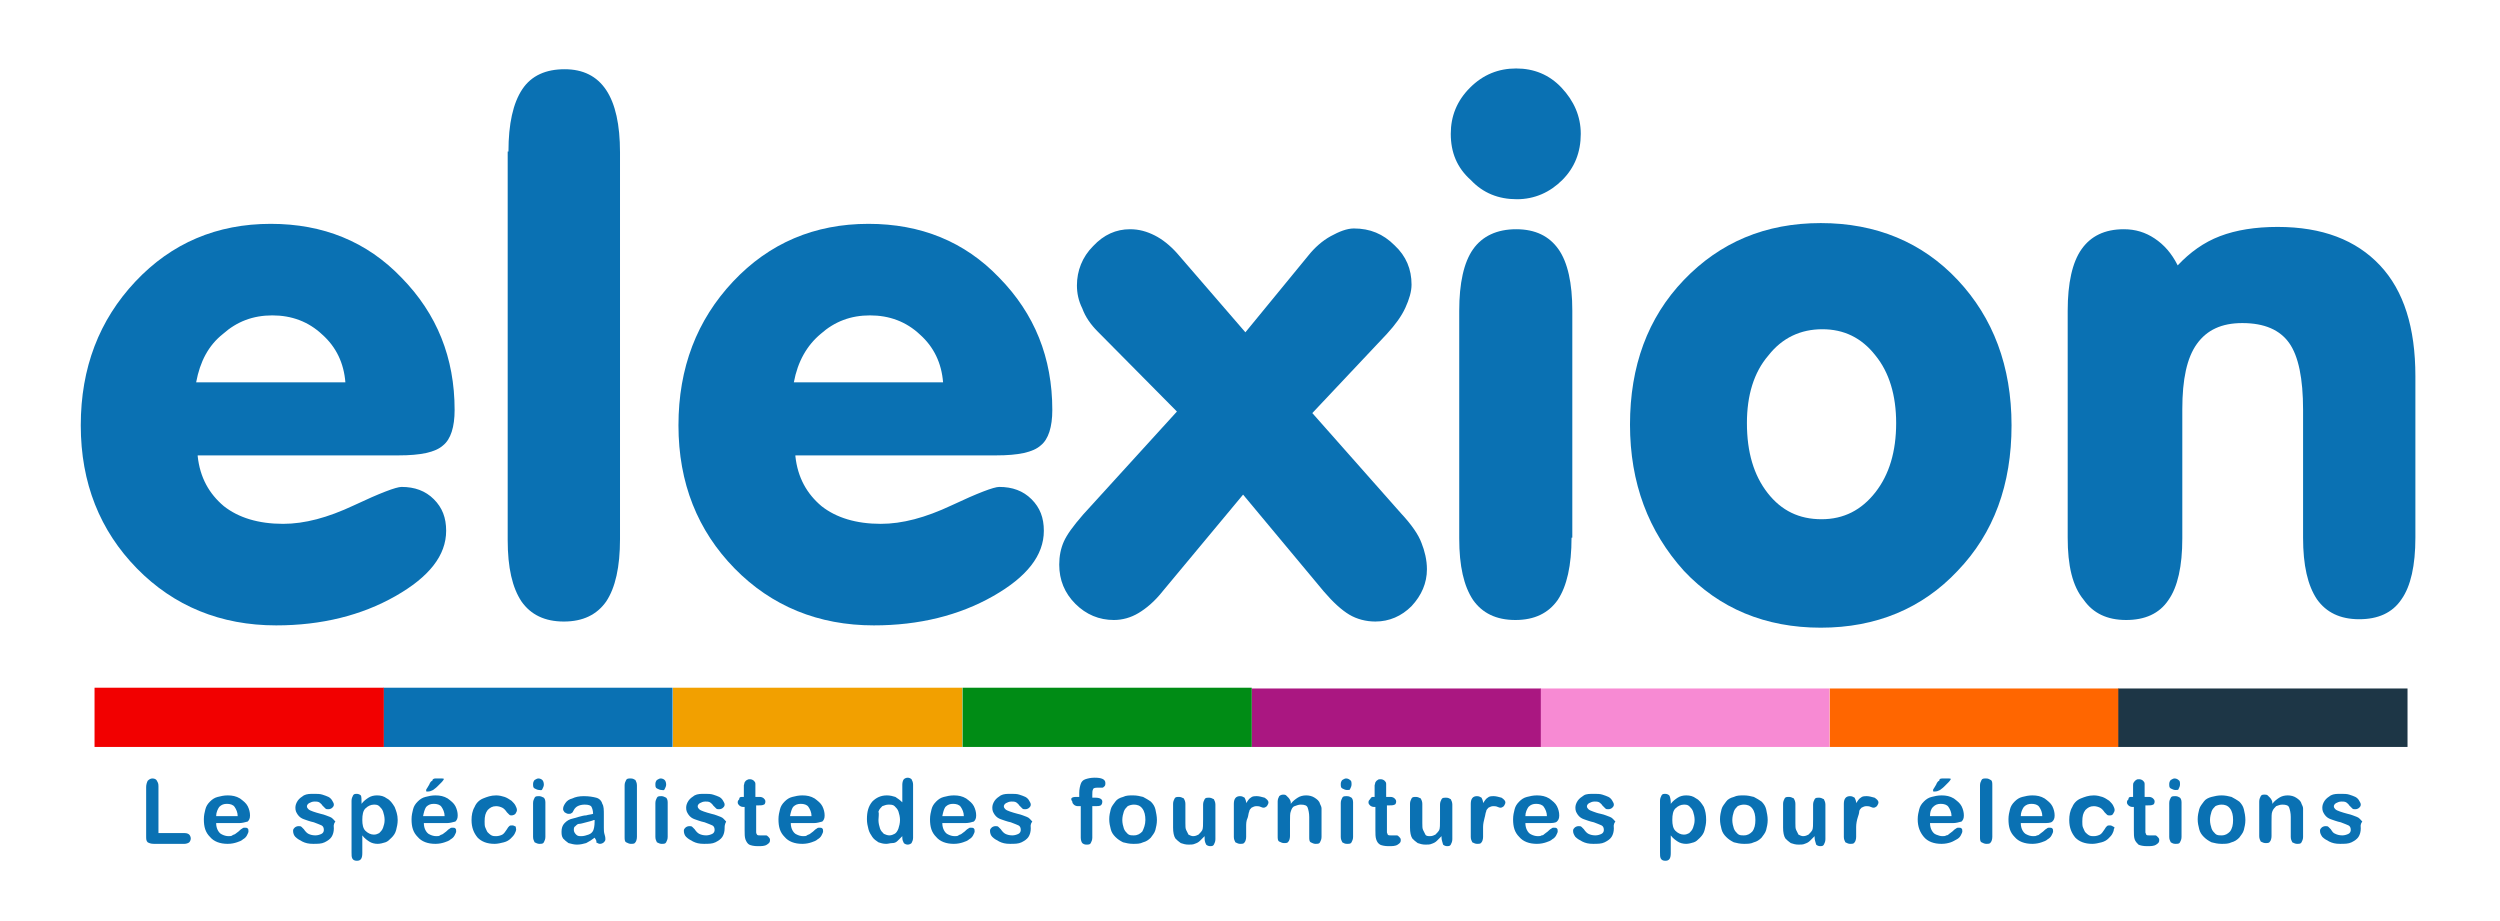
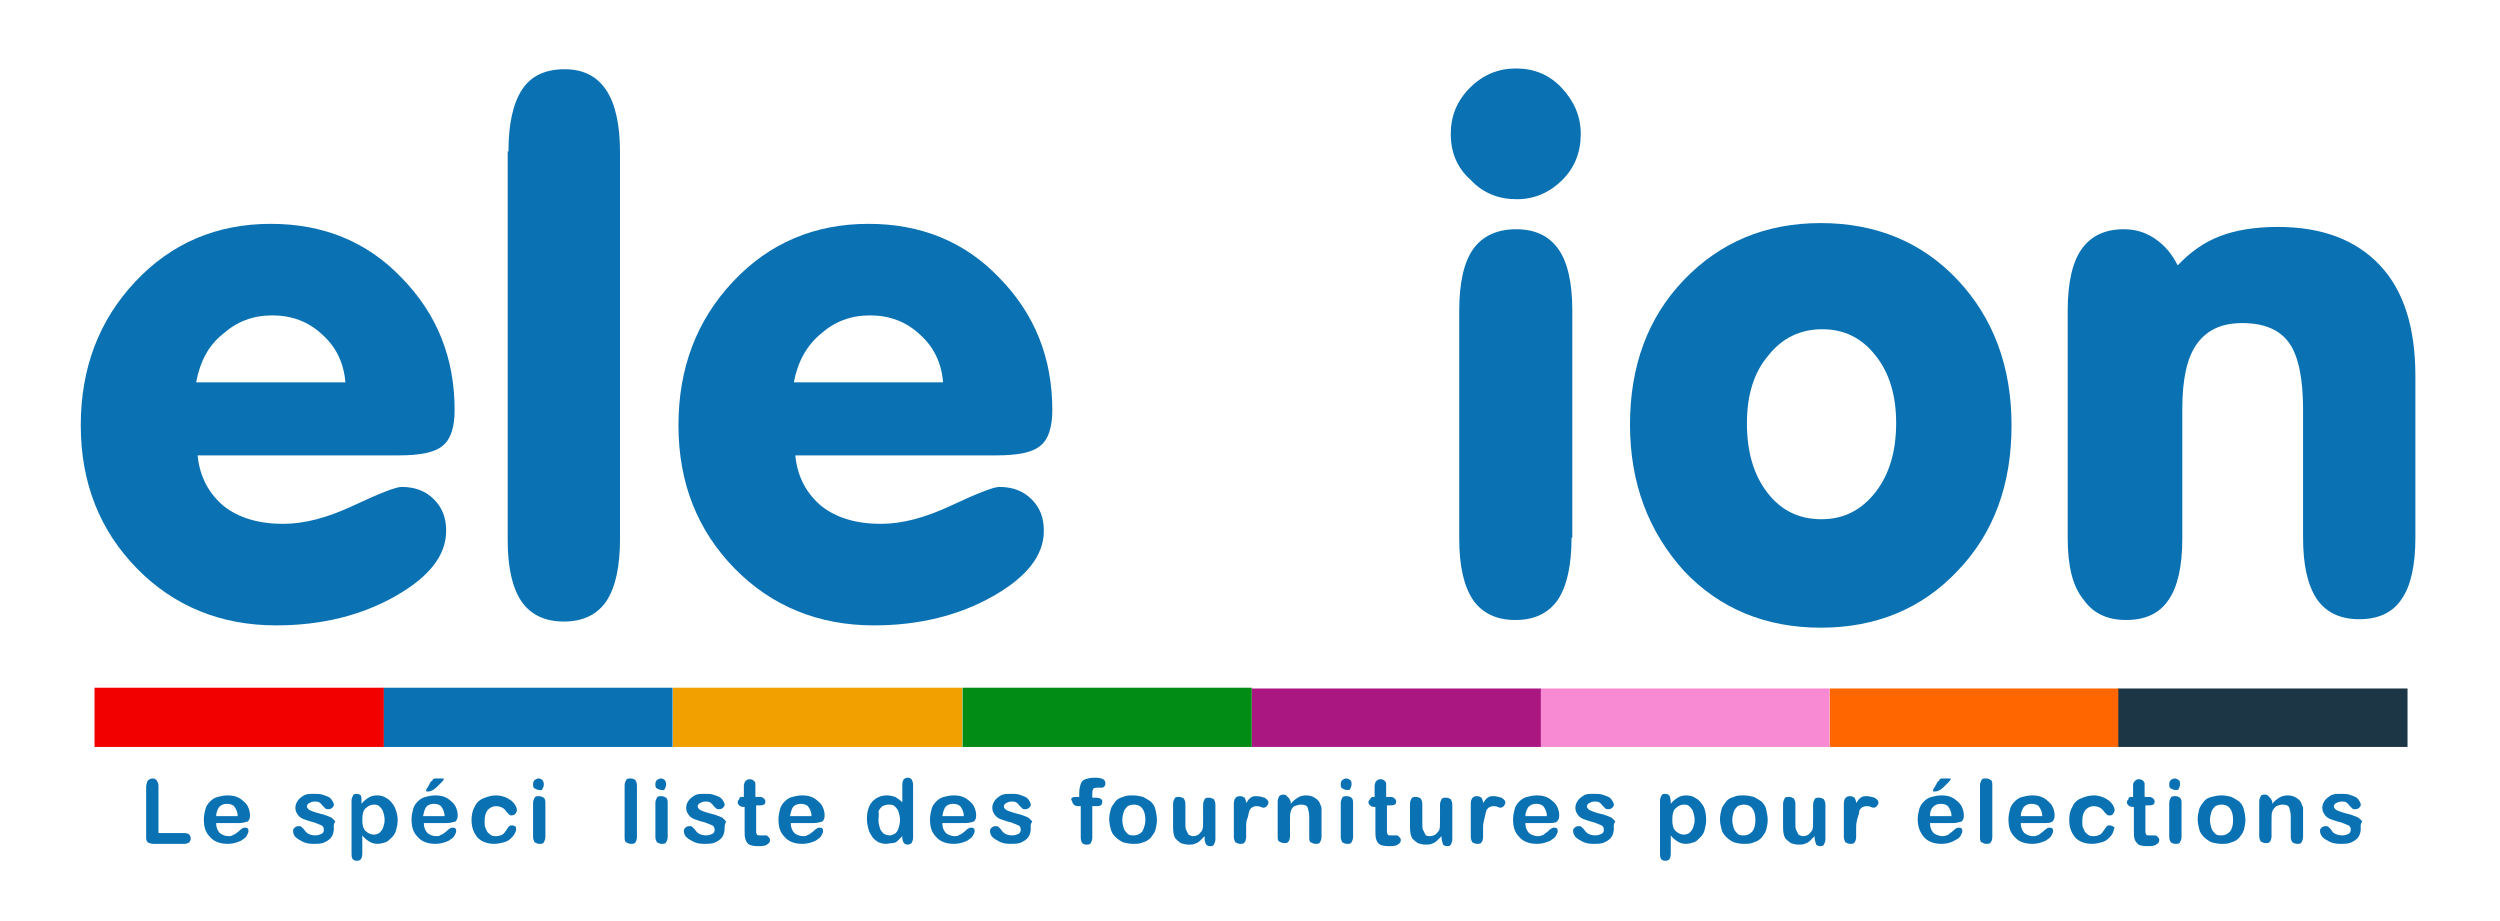
<svg xmlns="http://www.w3.org/2000/svg" version="1.1" id="Calque_1" x="0px" y="0px" viewBox="0 0 325 119.7" style="enable-background:new 0 0 325 119.7;" xml:space="preserve">
  <style type="text/css">
	.st0{fill:#0A71B3;}
	.st1{fill:#FF6600;}
	.st2{fill:#1D3646;}
	.st3{fill:#F78AD3;}
	.st4{fill:#AA1781;}
	.st5{fill:#008C15;}
	.st6{fill:#F2A000;}
	.st7{fill:#F20000;}
</style>
  <g>
    <g>
      <path class="st0" d="M25.7,59.3c0.3,2.8,1.5,4.9,3.4,6.5c1.9,1.5,4.5,2.3,7.7,2.3c2.8,0,5.8-0.8,9.2-2.4c3.4-1.6,5.5-2.4,6.2-2.4    c1.7,0,3.1,0.5,4.2,1.6c1.1,1.1,1.6,2.4,1.6,4.1c0,3.2-2.2,6-6.6,8.5c-4.4,2.5-9.6,3.8-15.5,3.8c-7.2,0-13.3-2.5-18.1-7.4    c-4.8-4.9-7.3-11.1-7.3-18.6c0-7.5,2.4-13.7,7.1-18.7c4.7-5,10.6-7.5,17.6-7.5c6.8,0,12.5,2.3,17,7c4.6,4.7,6.9,10.4,6.9,17.2    c0,2.2-0.5,3.8-1.5,4.6c-1,0.9-2.9,1.3-5.8,1.3H25.7z M25.5,49.7h19.4c-0.2-2.5-1.2-4.6-3-6.2c-1.8-1.7-4-2.5-6.5-2.5    c-2.5,0-4.6,0.8-6.4,2.4C27.1,44.9,26,47,25.5,49.7z" />
      <path class="st0" d="M66.1,19.7c0-3.6,0.6-6.3,1.8-8.1c1.2-1.8,3.1-2.6,5.5-2.6c2.4,0,4.2,0.9,5.4,2.7c1.2,1.8,1.8,4.5,1.8,8.1    v50.3c0,3.6-0.6,6.3-1.8,8.1c-1.2,1.7-3,2.6-5.5,2.6c-2.5,0-4.3-0.9-5.5-2.6c-1.2-1.8-1.8-4.4-1.8-8V19.7z" />
      <path class="st0" d="M103.4,59.3c0.3,2.8,1.5,4.9,3.4,6.5c1.9,1.5,4.5,2.3,7.7,2.3c2.8,0,5.8-0.8,9.2-2.4c3.4-1.6,5.5-2.4,6.2-2.4    c1.7,0,3.1,0.5,4.2,1.6c1.1,1.1,1.6,2.4,1.6,4.1c0,3.2-2.2,6-6.6,8.5c-4.4,2.5-9.6,3.8-15.5,3.8c-7.2,0-13.3-2.5-18.1-7.4    c-4.8-4.9-7.3-11.1-7.3-18.6c0-7.5,2.4-13.7,7.1-18.7c4.7-5,10.6-7.5,17.6-7.5c6.8,0,12.5,2.3,17,7c4.6,4.7,6.9,10.4,6.9,17.2    c0,2.2-0.5,3.8-1.5,4.6c-1,0.9-2.9,1.3-5.8,1.3H103.4z M103.2,49.7h19.4c-0.2-2.5-1.2-4.6-3-6.2c-1.8-1.7-4-2.5-6.5-2.5    c-2.5,0-4.6,0.8-6.4,2.4C104.9,44.9,103.7,47,103.2,49.7z" />
-       <path class="st0" d="M161.6,64.3l-10.4,12.5c-1.1,1.4-2.2,2.3-3.2,2.9c-1,0.6-2.1,0.9-3.2,0.9c-1.9,0-3.6-0.7-5-2.1    c-1.4-1.4-2.1-3.1-2.1-5.1c0-1.1,0.2-2.1,0.6-3c0.4-0.9,1.2-2,2.5-3.5l12.2-13.4l-10.3-10.4c-0.9-0.9-1.6-1.9-2-3    c-0.5-1-0.7-2-0.7-3c0-1.9,0.7-3.7,2.1-5.1c1.4-1.5,3-2.2,4.8-2.2c1.2,0,2.2,0.3,3.2,0.8s2,1.3,2.9,2.3l8.9,10.3l8.2-10    c0.8-1,1.8-1.9,2.9-2.5c1.1-0.6,2.1-1,3-1c2.1,0,3.8,0.7,5.3,2.2c1.5,1.4,2.2,3.1,2.2,5.1c0,0.9-0.3,1.9-0.8,3    c-0.5,1.1-1.3,2.2-2.4,3.4l-9.7,10.3l11.5,13c1.4,1.5,2.3,2.8,2.7,3.9c0.4,1,0.7,2.2,0.7,3.4c0,1.8-0.7,3.4-2,4.8    c-1.3,1.3-2.9,2-4.7,2c-1.2,0-2.4-0.3-3.4-0.9c-1-0.6-2.1-1.6-3.3-3L161.6,64.3z" />
      <path class="st0" d="M188.6,17.4c0-2.3,0.8-4.3,2.5-6c1.7-1.7,3.7-2.5,6-2.5c2.3,0,4.3,0.8,5.9,2.5c1.6,1.7,2.5,3.7,2.5,6    c0,2.4-0.8,4.4-2.4,6c-1.6,1.6-3.6,2.5-5.9,2.5c-2.4,0-4.4-0.8-6-2.5C189.4,21.8,188.6,19.8,188.6,17.4z M204.3,69.9    c0,3.6-0.6,6.3-1.8,8.1c-1.2,1.7-3,2.6-5.5,2.6c-2.5,0-4.3-0.9-5.5-2.6c-1.2-1.8-1.8-4.4-1.8-8V40.4c0-3.6,0.6-6.3,1.8-8    c1.2-1.7,3.1-2.6,5.6-2.6c2.5,0,4.3,0.9,5.5,2.6c1.2,1.7,1.8,4.4,1.8,8V69.9z" />
      <path class="st0" d="M211.9,55.2c0-7.6,2.3-13.9,7-18.8c4.7-4.9,10.6-7.4,17.8-7.4c7.2,0,13.2,2.5,17.8,7.4c4.6,4.9,7,11.2,7,18.9    c0,7.7-2.3,14-7,18.9c-4.6,4.9-10.6,7.4-17.8,7.4c-7.2,0-13.2-2.5-17.8-7.4C214.3,69.1,211.9,62.8,211.9,55.2z M227.1,55    c0,3.8,0.9,6.8,2.7,9.1c1.8,2.3,4.1,3.4,7,3.4c2.9,0,5.2-1.2,7-3.5c1.8-2.3,2.7-5.3,2.7-9c0-3.6-0.9-6.6-2.7-8.8    c-1.8-2.3-4.1-3.4-6.9-3.4c-2.8,0-5.2,1.1-7,3.4C228,48.4,227.1,51.4,227.1,55z" />
      <path class="st0" d="M268.8,69.9V40.4c0-3.6,0.6-6.3,1.8-8c1.2-1.7,3-2.6,5.5-2.6c1.5,0,2.8,0.4,4,1.2c1.2,0.8,2.2,1.9,3,3.5    c1.6-1.7,3.4-3,5.5-3.8c2.1-0.8,4.6-1.2,7.5-1.2c5.8,0,10.2,1.7,13.3,5c3.1,3.3,4.6,8.1,4.6,14.4v21c0,3.6-0.6,6.3-1.8,8    c-1.2,1.8-3.1,2.6-5.5,2.6c-2.5,0-4.3-0.9-5.5-2.6c-1.2-1.8-1.8-4.4-1.8-8V53.3c0-4.1-0.6-7-1.8-8.7c-1.2-1.7-3.2-2.6-6.1-2.6    c-2.7,0-4.6,0.9-5.9,2.7c-1.3,1.8-1.9,4.6-1.9,8.5v16.8c0,3.6-0.6,6.3-1.8,8c-1.2,1.8-3.1,2.6-5.5,2.6c-2.5,0-4.3-0.9-5.5-2.6    C269.4,76.2,268.8,73.5,268.8,69.9z" />
    </g>
    <g>
      <path class="st0" d="M20.6,102.2v6.1H24c0.3,0,0.5,0.1,0.6,0.2c0.1,0.1,0.2,0.3,0.2,0.5c0,0.2-0.1,0.4-0.2,0.5    c-0.1,0.1-0.4,0.2-0.6,0.2H20c-0.4,0-0.6-0.1-0.8-0.2c-0.2-0.2-0.2-0.4-0.2-0.8v-6.4c0-0.3,0.1-0.6,0.2-0.8    c0.2-0.2,0.4-0.3,0.6-0.3c0.3,0,0.5,0.1,0.6,0.3S20.6,101.8,20.6,102.2z" />
      <path class="st0" d="M31.1,107h-3c0,0.4,0.1,0.7,0.2,0.9s0.3,0.5,0.6,0.6c0.2,0.1,0.5,0.2,0.8,0.2c0.2,0,0.4,0,0.5-0.1    s0.3-0.1,0.4-0.2c0.1-0.1,0.3-0.2,0.4-0.3s0.3-0.3,0.5-0.4c0.1-0.1,0.2-0.1,0.3-0.1c0.2,0,0.3,0,0.4,0.1c0.1,0.1,0.1,0.2,0.1,0.4    c0,0.1-0.1,0.3-0.2,0.5c-0.1,0.2-0.3,0.4-0.5,0.5c-0.2,0.2-0.5,0.3-0.8,0.4c-0.3,0.1-0.7,0.2-1.2,0.2c-1,0-1.8-0.3-2.3-0.9    c-0.6-0.6-0.8-1.3-0.8-2.3c0-0.5,0.1-0.9,0.2-1.3c0.1-0.4,0.3-0.7,0.6-1c0.3-0.3,0.6-0.5,1-0.6c0.4-0.1,0.8-0.2,1.3-0.2    c0.6,0,1.1,0.1,1.6,0.4c0.4,0.3,0.8,0.6,1,1s0.3,0.8,0.3,1.2c0,0.4-0.1,0.6-0.3,0.8C31.8,106.9,31.5,107,31.1,107z M28.1,106.1    h2.8c0-0.5-0.2-0.9-0.4-1.2s-0.6-0.4-1-0.4c-0.4,0-0.7,0.1-1,0.4C28.3,105.2,28.1,105.6,28.1,106.1z" />
      <path class="st0" d="M43.4,107.7c0,0.4-0.1,0.8-0.3,1.1c-0.2,0.3-0.5,0.5-0.9,0.7c-0.4,0.2-0.9,0.2-1.5,0.2c-0.6,0-1-0.1-1.4-0.3    c-0.4-0.2-0.7-0.4-0.9-0.6s-0.3-0.5-0.3-0.8c0-0.2,0.1-0.3,0.2-0.4s0.3-0.2,0.5-0.2c0.2,0,0.3,0,0.4,0.1c0.1,0.1,0.2,0.2,0.3,0.3    c0.2,0.3,0.4,0.5,0.6,0.6s0.5,0.2,0.9,0.2c0.3,0,0.6-0.1,0.8-0.2c0.2-0.1,0.3-0.3,0.3-0.5c0-0.3-0.1-0.5-0.3-0.6    c-0.2-0.1-0.5-0.2-1-0.4c-0.5-0.1-1-0.3-1.3-0.4c-0.3-0.1-0.6-0.3-0.8-0.6s-0.3-0.5-0.3-0.9c0-0.3,0.1-0.6,0.3-0.9    c0.2-0.3,0.5-0.5,0.8-0.7c0.4-0.2,0.8-0.2,1.3-0.2c0.4,0,0.8,0,1.1,0.1c0.3,0.1,0.6,0.2,0.8,0.3s0.4,0.3,0.5,0.5s0.2,0.3,0.2,0.5    c0,0.2-0.1,0.3-0.2,0.4c-0.1,0.1-0.3,0.2-0.5,0.2c-0.2,0-0.3,0-0.4-0.1c-0.1-0.1-0.2-0.2-0.4-0.4c-0.1-0.2-0.3-0.3-0.4-0.4    c-0.2-0.1-0.4-0.1-0.6-0.1c-0.3,0-0.5,0.1-0.7,0.2c-0.2,0.1-0.3,0.3-0.3,0.4c0,0.2,0.1,0.3,0.2,0.4c0.1,0.1,0.3,0.2,0.6,0.3    s0.6,0.2,1,0.3c0.5,0.1,0.9,0.3,1.2,0.4s0.5,0.4,0.7,0.6C43.3,107.2,43.4,107.4,43.4,107.7z" />
      <path class="st0" d="M47,104.3v0.2c0.3-0.4,0.6-0.6,0.9-0.8c0.3-0.2,0.7-0.3,1.1-0.3c0.5,0,0.9,0.1,1.3,0.4c0.4,0.2,0.7,0.6,1,1.1    c0.2,0.5,0.4,1,0.4,1.7c0,0.5-0.1,0.9-0.2,1.3c-0.1,0.4-0.3,0.7-0.6,1s-0.5,0.5-0.8,0.6s-0.7,0.2-1,0.2c-0.4,0-0.8-0.1-1.1-0.3    c-0.3-0.2-0.6-0.4-0.9-0.8v2.3c0,0.7-0.2,1-0.7,1c-0.3,0-0.5-0.1-0.6-0.3s-0.1-0.4-0.1-0.8v-6.7c0-0.3,0.1-0.5,0.2-0.7    s0.3-0.2,0.5-0.2c0.2,0,0.4,0.1,0.5,0.2S47,104,47,104.3z M50,106.6c0-0.4-0.1-0.8-0.2-1.1c-0.1-0.3-0.3-0.5-0.5-0.7    c-0.2-0.2-0.5-0.2-0.7-0.2c-0.4,0-0.8,0.2-1.1,0.5s-0.4,0.8-0.4,1.5c0,0.6,0.1,1.1,0.4,1.4c0.3,0.3,0.7,0.5,1.1,0.5    c0.3,0,0.5-0.1,0.7-0.2c0.2-0.2,0.4-0.4,0.5-0.7S50,107,50,106.6z" />
      <path class="st0" d="M58.1,107h-3c0,0.4,0.1,0.7,0.2,0.9s0.3,0.5,0.6,0.6c0.2,0.1,0.5,0.2,0.8,0.2c0.2,0,0.4,0,0.5-0.1    s0.3-0.1,0.4-0.2c0.1-0.1,0.3-0.2,0.4-0.3s0.3-0.3,0.5-0.4c0.1-0.1,0.2-0.1,0.3-0.1c0.2,0,0.3,0,0.4,0.1c0.1,0.1,0.1,0.2,0.1,0.4    c0,0.1-0.1,0.3-0.2,0.5c-0.1,0.2-0.3,0.4-0.5,0.5c-0.2,0.2-0.5,0.3-0.8,0.4c-0.3,0.1-0.7,0.2-1.2,0.2c-1,0-1.8-0.3-2.3-0.9    c-0.6-0.6-0.8-1.3-0.8-2.3c0-0.5,0.1-0.9,0.2-1.3c0.1-0.4,0.3-0.7,0.6-1c0.3-0.3,0.6-0.5,1-0.6c0.4-0.1,0.8-0.2,1.3-0.2    c0.6,0,1.1,0.1,1.6,0.4c0.4,0.3,0.8,0.6,1,1s0.3,0.8,0.3,1.2c0,0.4-0.1,0.6-0.3,0.8C58.8,106.9,58.5,107,58.1,107z M55,106.1h2.8    c0-0.5-0.2-0.9-0.4-1.2s-0.6-0.4-1-0.4c-0.4,0-0.7,0.1-1,0.4C55.2,105.2,55.1,105.6,55,106.1z M56.6,101.2h0.8    c0.2,0,0.3,0,0.3,0.1c0,0-0.1,0.2-0.3,0.4c-0.2,0.2-0.4,0.4-0.6,0.6c-0.2,0.2-0.4,0.3-0.5,0.4c-0.2,0.1-0.4,0.2-0.7,0.2    c-0.2,0-0.2,0-0.2-0.1c0-0.1,0-0.2,0.1-0.3l0.3-0.5c0.1-0.3,0.3-0.5,0.4-0.5C56.2,101.3,56.4,101.2,56.6,101.2z" />
      <path class="st0" d="M67.1,107.8c0,0.2-0.1,0.4-0.2,0.6c-0.1,0.2-0.3,0.4-0.5,0.6c-0.2,0.2-0.5,0.4-0.9,0.5    c-0.4,0.1-0.8,0.2-1.2,0.2c-1,0-1.7-0.3-2.2-0.8c-0.5-0.6-0.8-1.3-0.8-2.3c0-0.6,0.1-1.2,0.4-1.7c0.2-0.5,0.6-0.9,1.1-1.1    s1-0.4,1.7-0.4c0.4,0,0.8,0.1,1.1,0.2c0.3,0.1,0.6,0.3,0.9,0.5c0.2,0.2,0.4,0.4,0.5,0.6c0.1,0.2,0.2,0.4,0.2,0.6    c0,0.2-0.1,0.3-0.2,0.5c-0.1,0.1-0.3,0.2-0.5,0.2c-0.1,0-0.2,0-0.3-0.1s-0.2-0.2-0.3-0.3c-0.2-0.3-0.4-0.5-0.6-0.6    c-0.2-0.1-0.5-0.2-0.8-0.2c-0.5,0-0.8,0.2-1.1,0.5c-0.3,0.4-0.4,0.8-0.4,1.5c0,0.3,0,0.6,0.1,0.8c0.1,0.2,0.2,0.5,0.3,0.6    s0.3,0.3,0.5,0.4c0.2,0.1,0.4,0.1,0.6,0.1c0.3,0,0.6-0.1,0.8-0.2c0.2-0.1,0.4-0.4,0.6-0.7c0.1-0.2,0.2-0.3,0.3-0.4    c0.1-0.1,0.2-0.1,0.4-0.1c0.2,0,0.3,0.1,0.5,0.2C67,107.5,67.1,107.7,67.1,107.8z" />
      <path class="st0" d="M70.1,102.7c-0.2,0-0.4-0.1-0.6-0.2s-0.2-0.3-0.2-0.6c0-0.2,0.1-0.4,0.2-0.5c0.2-0.1,0.3-0.2,0.5-0.2    c0.2,0,0.4,0.1,0.5,0.2s0.2,0.3,0.2,0.6c0,0.2-0.1,0.4-0.2,0.6S70.3,102.7,70.1,102.7z M70.9,104.3v4.5c0,0.3-0.1,0.5-0.2,0.7    c-0.1,0.2-0.3,0.2-0.6,0.2c-0.2,0-0.4-0.1-0.6-0.2c-0.1-0.2-0.2-0.4-0.2-0.7v-4.4c0-0.3,0.1-0.5,0.2-0.7c0.1-0.2,0.3-0.2,0.6-0.2    c0.2,0,0.4,0.1,0.6,0.2C70.8,103.8,70.9,104,70.9,104.3z" />
-       <path class="st0" d="M77.3,108.9c-0.4,0.3-0.7,0.5-1.1,0.7c-0.4,0.1-0.7,0.2-1.2,0.2c-0.4,0-0.7-0.1-1.1-0.2    c-0.3-0.2-0.5-0.4-0.7-0.6c-0.2-0.3-0.2-0.6-0.2-0.9c0-0.4,0.1-0.8,0.4-1.1s0.6-0.5,1.1-0.6c0.1,0,0.3-0.1,0.7-0.2s0.7-0.2,1-0.2    c0.3-0.1,0.6-0.1,0.9-0.2c0-0.4-0.1-0.7-0.2-0.9c-0.1-0.2-0.4-0.3-0.9-0.3c-0.4,0-0.7,0.1-0.9,0.2s-0.4,0.3-0.5,0.5    c-0.1,0.2-0.2,0.4-0.3,0.4c-0.1,0.1-0.2,0.1-0.4,0.1c-0.2,0-0.3-0.1-0.5-0.2c-0.1-0.1-0.2-0.3-0.2-0.4c0-0.3,0.1-0.5,0.3-0.8    c0.2-0.3,0.5-0.5,0.9-0.6c0.4-0.2,0.9-0.3,1.5-0.3c0.7,0,1.2,0.1,1.6,0.2s0.7,0.4,0.8,0.8c0.2,0.3,0.2,0.8,0.2,1.4    c0,0.4,0,0.7,0,0.9c0,0.3,0,0.5,0,0.8c0,0.3,0,0.6,0.1,0.9c0.1,0.3,0.1,0.5,0.1,0.6c0,0.2-0.1,0.3-0.2,0.4    c-0.1,0.1-0.3,0.2-0.5,0.2c-0.2,0-0.3-0.1-0.5-0.2C77.6,109.4,77.5,109.2,77.3,108.9z M77.2,106.6c-0.2,0.1-0.6,0.2-1,0.3    c-0.4,0.1-0.7,0.2-0.9,0.2c-0.2,0-0.3,0.1-0.5,0.3c-0.2,0.1-0.2,0.3-0.2,0.5c0,0.2,0.1,0.4,0.3,0.6c0.2,0.2,0.4,0.2,0.7,0.2    c0.3,0,0.6-0.1,0.9-0.2c0.3-0.1,0.5-0.3,0.6-0.5c0.1-0.2,0.2-0.6,0.2-1.2V106.6z" />
      <path class="st0" d="M81.2,108.8v-6.7c0-0.3,0.1-0.5,0.2-0.7s0.3-0.2,0.6-0.2s0.4,0.1,0.6,0.2c0.1,0.2,0.2,0.4,0.2,0.7v6.7    c0,0.3-0.1,0.6-0.2,0.7c-0.1,0.2-0.3,0.2-0.6,0.2c-0.2,0-0.4-0.1-0.6-0.2C81.2,109.4,81.2,109.1,81.2,108.8z" />
      <path class="st0" d="M86,102.7c-0.2,0-0.4-0.1-0.6-0.2s-0.2-0.3-0.2-0.6c0-0.2,0.1-0.4,0.2-0.5c0.2-0.1,0.3-0.2,0.5-0.2    c0.2,0,0.4,0.1,0.5,0.2s0.2,0.3,0.2,0.6c0,0.2-0.1,0.4-0.2,0.6S86.2,102.7,86,102.7z M86.8,104.3v4.5c0,0.3-0.1,0.5-0.2,0.7    c-0.1,0.2-0.3,0.2-0.6,0.2c-0.2,0-0.4-0.1-0.6-0.2c-0.1-0.2-0.2-0.4-0.2-0.7v-4.4c0-0.3,0.1-0.5,0.2-0.7c0.1-0.2,0.3-0.2,0.6-0.2    c0.2,0,0.4,0.1,0.6,0.2C86.7,103.8,86.8,104,86.8,104.3z" />
      <path class="st0" d="M94.2,107.7c0,0.4-0.1,0.8-0.3,1.1c-0.2,0.3-0.5,0.5-0.9,0.7c-0.4,0.2-0.9,0.2-1.5,0.2c-0.6,0-1-0.1-1.4-0.3    c-0.4-0.2-0.7-0.4-0.9-0.6s-0.3-0.5-0.3-0.8c0-0.2,0.1-0.3,0.2-0.4s0.3-0.2,0.5-0.2c0.2,0,0.3,0,0.4,0.1c0.1,0.1,0.2,0.2,0.3,0.3    c0.2,0.3,0.4,0.5,0.6,0.6s0.5,0.2,0.9,0.2c0.3,0,0.6-0.1,0.8-0.2c0.2-0.1,0.3-0.3,0.3-0.5c0-0.3-0.1-0.5-0.3-0.6    c-0.2-0.1-0.5-0.2-1-0.4c-0.5-0.1-1-0.3-1.3-0.4c-0.3-0.1-0.6-0.3-0.8-0.6s-0.3-0.5-0.3-0.9c0-0.3,0.1-0.6,0.3-0.9    c0.2-0.3,0.5-0.5,0.8-0.7c0.4-0.2,0.8-0.2,1.3-0.2c0.4,0,0.8,0,1.1,0.1c0.3,0.1,0.6,0.2,0.8,0.3s0.4,0.3,0.5,0.5s0.2,0.3,0.2,0.5    c0,0.2-0.1,0.3-0.2,0.4c-0.1,0.1-0.3,0.2-0.5,0.2c-0.2,0-0.3,0-0.4-0.1c-0.1-0.1-0.2-0.2-0.4-0.4c-0.1-0.2-0.3-0.3-0.4-0.4    c-0.2-0.1-0.4-0.1-0.6-0.1c-0.3,0-0.5,0.1-0.7,0.2c-0.2,0.1-0.3,0.3-0.3,0.4c0,0.2,0.1,0.3,0.2,0.4c0.1,0.1,0.3,0.2,0.6,0.3    s0.6,0.2,1,0.3c0.5,0.1,0.9,0.3,1.2,0.4s0.5,0.4,0.7,0.6C94.2,107.2,94.2,107.4,94.2,107.7z" />
      <path class="st0" d="M96.5,103.6h0.2v-0.9c0-0.2,0-0.4,0-0.6c0-0.1,0.1-0.3,0.1-0.4c0.1-0.1,0.1-0.2,0.3-0.3s0.2-0.1,0.4-0.1    c0.2,0,0.4,0.1,0.5,0.2c0.1,0.1,0.2,0.2,0.2,0.4s0,0.3,0,0.6v1.1h0.6c0.2,0,0.4,0.1,0.5,0.2s0.2,0.2,0.2,0.4    c0,0.2-0.1,0.4-0.2,0.4c-0.2,0.1-0.4,0.1-0.7,0.1h-0.3v2.9c0,0.2,0,0.4,0,0.6s0.1,0.2,0.1,0.3c0.1,0.1,0.2,0.1,0.4,0.1    c0.1,0,0.2,0,0.4,0s0.3,0,0.4,0c0.1,0,0.2,0.1,0.3,0.2c0.1,0.1,0.2,0.2,0.2,0.4c0,0.3-0.1,0.4-0.4,0.6s-0.7,0.2-1.2,0.2    c-0.5,0-0.9-0.1-1.1-0.2s-0.4-0.4-0.5-0.7c-0.1-0.3-0.1-0.7-0.1-1.2v-3h-0.2c-0.2,0-0.4-0.1-0.5-0.2s-0.2-0.2-0.2-0.4    s0.1-0.3,0.2-0.4C96.1,103.6,96.3,103.6,96.5,103.6z" />
      <path class="st0" d="M105.8,107h-3c0,0.4,0.1,0.7,0.2,0.9s0.3,0.5,0.6,0.6c0.2,0.1,0.5,0.2,0.8,0.2c0.2,0,0.4,0,0.5-0.1    s0.3-0.1,0.4-0.2c0.1-0.1,0.3-0.2,0.4-0.3s0.3-0.3,0.5-0.4c0.1-0.1,0.2-0.1,0.3-0.1c0.2,0,0.3,0,0.4,0.1c0.1,0.1,0.1,0.2,0.1,0.4    c0,0.1-0.1,0.3-0.2,0.5c-0.1,0.2-0.3,0.4-0.5,0.5c-0.2,0.2-0.5,0.3-0.8,0.4c-0.3,0.1-0.7,0.2-1.2,0.2c-1,0-1.8-0.3-2.3-0.9    c-0.6-0.6-0.8-1.3-0.8-2.3c0-0.5,0.1-0.9,0.2-1.3c0.1-0.4,0.3-0.7,0.6-1c0.3-0.3,0.6-0.5,1-0.6c0.4-0.1,0.8-0.2,1.3-0.2    c0.6,0,1.1,0.1,1.6,0.4c0.4,0.3,0.8,0.6,1,1s0.3,0.8,0.3,1.2c0,0.4-0.1,0.6-0.3,0.8C106.5,106.9,106.2,107,105.8,107z     M102.7,106.1h2.8c0-0.5-0.2-0.9-0.4-1.2s-0.6-0.4-1-0.4c-0.4,0-0.7,0.1-1,0.4C102.9,105.2,102.8,105.6,102.7,106.1z" />
      <path class="st0" d="M117.3,108.9v-0.2c-0.2,0.2-0.4,0.4-0.6,0.6c-0.2,0.2-0.4,0.3-0.7,0.3s-0.5,0.1-0.8,0.1c-0.4,0-0.7-0.1-1-0.2    c-0.3-0.2-0.6-0.4-0.8-0.7c-0.2-0.3-0.4-0.6-0.5-1s-0.2-0.8-0.2-1.3c0-1,0.2-1.7,0.7-2.3c0.5-0.5,1.1-0.8,1.9-0.8    c0.4,0,0.8,0.1,1.1,0.2c0.3,0.2,0.6,0.4,0.9,0.7v-2.3c0-0.3,0.1-0.6,0.2-0.7s0.3-0.2,0.5-0.2s0.4,0.1,0.5,0.2    c0.1,0.2,0.2,0.4,0.2,0.7v6.9c0,0.3-0.1,0.5-0.2,0.7c-0.1,0.1-0.3,0.2-0.5,0.2c-0.2,0-0.4-0.1-0.5-0.2    C117.4,109.4,117.3,109.2,117.3,108.9z M114.2,106.6c0,0.4,0.1,0.8,0.2,1.1c0.1,0.3,0.3,0.5,0.5,0.7c0.2,0.1,0.5,0.2,0.7,0.2    c0.3,0,0.5-0.1,0.7-0.2c0.2-0.1,0.4-0.4,0.5-0.7s0.2-0.7,0.2-1.1c0-0.4-0.1-0.8-0.2-1.1s-0.3-0.5-0.5-0.7    c-0.2-0.2-0.5-0.2-0.8-0.2c-0.3,0-0.5,0.1-0.8,0.2c-0.2,0.2-0.4,0.4-0.5,0.7C114.3,105.8,114.2,106.2,114.2,106.6z" />
      <path class="st0" d="M125.5,107h-3c0,0.4,0.1,0.7,0.2,0.9s0.3,0.5,0.6,0.6c0.2,0.1,0.5,0.2,0.8,0.2c0.2,0,0.4,0,0.5-0.1    s0.3-0.1,0.4-0.2c0.1-0.1,0.3-0.2,0.4-0.3s0.3-0.3,0.5-0.4c0.1-0.1,0.2-0.1,0.3-0.1c0.2,0,0.3,0,0.4,0.1c0.1,0.1,0.1,0.2,0.1,0.4    c0,0.1-0.1,0.3-0.2,0.5c-0.1,0.2-0.3,0.4-0.5,0.5c-0.2,0.2-0.5,0.3-0.8,0.4c-0.3,0.1-0.7,0.2-1.2,0.2c-1,0-1.8-0.3-2.3-0.9    c-0.6-0.6-0.8-1.3-0.8-2.3c0-0.5,0.1-0.9,0.2-1.3c0.1-0.4,0.3-0.7,0.6-1c0.3-0.3,0.6-0.5,1-0.6c0.4-0.1,0.8-0.2,1.3-0.2    c0.6,0,1.1,0.1,1.6,0.4c0.4,0.3,0.8,0.6,1,1s0.3,0.8,0.3,1.2c0,0.4-0.1,0.6-0.3,0.8C126.3,106.9,125.9,107,125.5,107z     M122.5,106.1h2.8c0-0.5-0.2-0.9-0.4-1.2s-0.6-0.4-1-0.4c-0.4,0-0.7,0.1-1,0.4C122.7,105.2,122.6,105.6,122.5,106.1z" />
      <path class="st0" d="M134,107.7c0,0.4-0.1,0.8-0.3,1.1c-0.2,0.3-0.5,0.5-0.9,0.7c-0.4,0.2-0.9,0.2-1.5,0.2c-0.6,0-1-0.1-1.4-0.3    c-0.4-0.2-0.7-0.4-0.9-0.6s-0.3-0.5-0.3-0.8c0-0.2,0.1-0.3,0.2-0.4s0.3-0.2,0.5-0.2c0.2,0,0.3,0,0.4,0.1c0.1,0.1,0.2,0.2,0.3,0.3    c0.2,0.3,0.4,0.5,0.6,0.6s0.5,0.2,0.9,0.2c0.3,0,0.6-0.1,0.8-0.2c0.2-0.1,0.3-0.3,0.3-0.5c0-0.3-0.1-0.5-0.3-0.6    c-0.2-0.1-0.5-0.2-1-0.4c-0.5-0.1-1-0.3-1.3-0.4c-0.3-0.1-0.6-0.3-0.8-0.6s-0.3-0.5-0.3-0.9c0-0.3,0.1-0.6,0.3-0.9    c0.2-0.3,0.5-0.5,0.8-0.7c0.4-0.2,0.8-0.2,1.3-0.2c0.4,0,0.8,0,1.1,0.1c0.3,0.1,0.6,0.2,0.8,0.3s0.4,0.3,0.5,0.5s0.2,0.3,0.2,0.5    c0,0.2-0.1,0.3-0.2,0.4c-0.1,0.1-0.3,0.2-0.5,0.2c-0.2,0-0.3,0-0.4-0.1c-0.1-0.1-0.2-0.2-0.4-0.4c-0.1-0.2-0.3-0.3-0.4-0.4    c-0.2-0.1-0.4-0.1-0.6-0.1c-0.3,0-0.5,0.1-0.7,0.2c-0.2,0.1-0.3,0.3-0.3,0.4c0,0.2,0.1,0.3,0.2,0.4c0.1,0.1,0.3,0.2,0.6,0.3    s0.6,0.2,1,0.3c0.5,0.1,0.9,0.3,1.2,0.4s0.5,0.4,0.7,0.6C133.9,107.2,134,107.4,134,107.7z" />
      <path class="st0" d="M139.9,103.6h0.4v-0.5c0-0.5,0.1-0.9,0.2-1.2c0.1-0.3,0.3-0.5,0.6-0.6c0.3-0.1,0.7-0.2,1.2-0.2    c0.9,0,1.4,0.2,1.4,0.7c0,0.1,0,0.3-0.1,0.4s-0.2,0.2-0.3,0.2c-0.1,0-0.2,0-0.3,0c-0.1,0-0.3,0-0.4,0c-0.3,0-0.5,0.1-0.5,0.2    c-0.1,0.2-0.1,0.4-0.1,0.7v0.4h0.4c0.6,0,0.9,0.2,0.9,0.5c0,0.3-0.1,0.4-0.2,0.5c-0.2,0.1-0.4,0.1-0.7,0.1h-0.4v4.1    c0,0.3-0.1,0.5-0.2,0.7s-0.3,0.2-0.6,0.2c-0.2,0-0.4-0.1-0.5-0.2s-0.2-0.4-0.2-0.7v-4.1h-0.4c-0.2,0-0.4-0.1-0.5-0.2    s-0.2-0.2-0.2-0.4C139.1,103.8,139.3,103.6,139.9,103.6z" />
      <path class="st0" d="M150.4,106.6c0,0.5-0.1,0.9-0.2,1.3c-0.1,0.4-0.4,0.7-0.6,1c-0.3,0.3-0.6,0.5-1,0.6c-0.4,0.2-0.8,0.2-1.3,0.2    c-0.5,0-0.9-0.1-1.3-0.2c-0.4-0.2-0.7-0.4-1-0.7c-0.3-0.3-0.5-0.6-0.6-1c-0.1-0.4-0.2-0.8-0.2-1.3c0-0.5,0.1-0.9,0.2-1.3    c0.1-0.4,0.4-0.7,0.6-1s0.6-0.5,1-0.6c0.4-0.2,0.8-0.2,1.3-0.2c0.5,0,0.9,0.1,1.3,0.2c0.4,0.2,0.7,0.4,1,0.6    c0.3,0.3,0.5,0.6,0.6,1C150.3,105.7,150.4,106.1,150.4,106.6z M148.9,106.6c0-0.6-0.1-1.1-0.4-1.5c-0.3-0.4-0.7-0.5-1.1-0.5    c-0.3,0-0.6,0.1-0.8,0.2c-0.2,0.2-0.4,0.4-0.5,0.7s-0.2,0.7-0.2,1.1c0,0.4,0.1,0.8,0.2,1.1s0.3,0.5,0.5,0.7    c0.2,0.2,0.5,0.2,0.8,0.2c0.5,0,0.8-0.2,1.1-0.5C148.7,107.7,148.9,107.2,148.9,106.6z" />
      <path class="st0" d="M156.6,108.9v-0.2c-0.2,0.2-0.4,0.4-0.6,0.6s-0.4,0.3-0.7,0.4c-0.2,0.1-0.5,0.1-0.8,0.1c-0.4,0-0.7-0.1-1-0.2    c-0.3-0.2-0.5-0.4-0.7-0.6c-0.2-0.3-0.3-0.8-0.3-1.4v-3.1c0-0.3,0.1-0.5,0.2-0.7c0.1-0.2,0.3-0.2,0.6-0.2c0.2,0,0.4,0.1,0.6,0.2    c0.1,0.2,0.2,0.4,0.2,0.7v2.5c0,0.4,0,0.7,0.1,0.9c0.1,0.2,0.2,0.4,0.3,0.6c0.2,0.1,0.4,0.2,0.6,0.2c0.3,0,0.5-0.1,0.7-0.2    c0.2-0.2,0.4-0.4,0.5-0.6c0.1-0.2,0.1-0.7,0.1-1.4v-1.9c0-0.3,0.1-0.5,0.2-0.7c0.1-0.2,0.3-0.2,0.6-0.2c0.2,0,0.4,0.1,0.6,0.2    c0.1,0.2,0.2,0.4,0.2,0.7v4.5c0,0.3-0.1,0.5-0.2,0.7s-0.3,0.2-0.5,0.2s-0.4-0.1-0.5-0.2C156.6,109.4,156.6,109.2,156.6,108.9z" />
      <path class="st0" d="M162,107.5v1.3c0,0.3-0.1,0.6-0.2,0.7c-0.1,0.2-0.3,0.2-0.6,0.2c-0.2,0-0.4-0.1-0.6-0.2    c-0.1-0.2-0.2-0.4-0.2-0.7v-4.3c0-0.7,0.3-1,0.8-1c0.3,0,0.4,0.1,0.6,0.2c0.1,0.2,0.2,0.4,0.2,0.7c0.2-0.3,0.4-0.6,0.6-0.7    c0.2-0.2,0.5-0.2,0.8-0.2s0.6,0.1,1,0.2c0.3,0.2,0.5,0.4,0.5,0.6c0,0.2-0.1,0.3-0.2,0.5c-0.1,0.1-0.3,0.2-0.4,0.2    c-0.1,0-0.2,0-0.4-0.1c-0.2-0.1-0.4-0.1-0.6-0.1c-0.2,0-0.4,0.1-0.6,0.2c-0.1,0.1-0.3,0.3-0.3,0.5c-0.1,0.2-0.1,0.5-0.2,0.8    C162,106.7,162,107.1,162,107.5z" />
      <path class="st0" d="M167.8,104.3v0.2c0.3-0.4,0.6-0.6,0.9-0.8c0.3-0.2,0.7-0.3,1.1-0.3c0.4,0,0.8,0.1,1.1,0.3    c0.3,0.2,0.6,0.4,0.7,0.8c0.1,0.2,0.2,0.4,0.2,0.6c0,0.2,0,0.5,0,0.8v2.9c0,0.3-0.1,0.5-0.2,0.7c-0.1,0.2-0.3,0.2-0.6,0.2    c-0.2,0-0.4-0.1-0.6-0.2s-0.2-0.4-0.2-0.7v-2.6c0-0.5-0.1-0.9-0.2-1.2c-0.1-0.3-0.4-0.4-0.9-0.4c-0.3,0-0.5,0.1-0.8,0.2    s-0.4,0.4-0.5,0.7c-0.1,0.2-0.1,0.7-0.1,1.3v1.9c0,0.3-0.1,0.6-0.2,0.7c-0.1,0.2-0.3,0.2-0.6,0.2c-0.2,0-0.4-0.1-0.6-0.2    s-0.2-0.4-0.2-0.7v-4.5c0-0.3,0.1-0.5,0.2-0.7c0.1-0.1,0.3-0.2,0.5-0.2c0.1,0,0.3,0,0.4,0.1s0.2,0.2,0.3,0.3    S167.8,104.1,167.8,104.3z" />
      <path class="st0" d="M175.1,102.7c-0.2,0-0.4-0.1-0.6-0.2c-0.2-0.1-0.2-0.3-0.2-0.6c0-0.2,0.1-0.4,0.2-0.5    c0.2-0.1,0.3-0.2,0.5-0.2c0.2,0,0.4,0.1,0.5,0.2c0.2,0.1,0.2,0.3,0.2,0.6c0,0.2-0.1,0.4-0.2,0.6    C175.5,102.7,175.3,102.7,175.1,102.7z M175.9,104.3v4.5c0,0.3-0.1,0.5-0.2,0.7c-0.1,0.2-0.3,0.2-0.6,0.2s-0.4-0.1-0.6-0.2    c-0.1-0.2-0.2-0.4-0.2-0.7v-4.4c0-0.3,0.1-0.5,0.2-0.7c0.1-0.2,0.3-0.2,0.6-0.2s0.4,0.1,0.6,0.2    C175.8,103.8,175.9,104,175.9,104.3z" />
      <path class="st0" d="M178.5,103.6h0.2v-0.9c0-0.2,0-0.4,0-0.6c0-0.1,0.1-0.3,0.1-0.4c0.1-0.1,0.1-0.2,0.3-0.3    c0.1-0.1,0.2-0.1,0.4-0.1c0.2,0,0.4,0.1,0.5,0.2c0.1,0.1,0.2,0.2,0.2,0.4s0,0.3,0,0.6v1.1h0.6c0.2,0,0.4,0.1,0.5,0.2    c0.1,0.1,0.2,0.2,0.2,0.4c0,0.2-0.1,0.4-0.2,0.4c-0.2,0.1-0.4,0.1-0.7,0.1h-0.3v2.9c0,0.2,0,0.4,0,0.6c0,0.1,0.1,0.2,0.1,0.3    c0.1,0.1,0.2,0.1,0.4,0.1c0.1,0,0.2,0,0.4,0c0.2,0,0.3,0,0.4,0c0.1,0,0.2,0.1,0.3,0.2c0.1,0.1,0.2,0.2,0.2,0.4    c0,0.3-0.1,0.4-0.4,0.6s-0.7,0.2-1.2,0.2c-0.5,0-0.9-0.1-1.1-0.2c-0.3-0.2-0.4-0.4-0.5-0.7c-0.1-0.3-0.1-0.7-0.1-1.2v-3h-0.2    c-0.2,0-0.4-0.1-0.5-0.2c-0.1-0.1-0.2-0.2-0.2-0.4s0.1-0.3,0.2-0.4S178.2,103.6,178.5,103.6z" />
      <path class="st0" d="M187.4,108.9v-0.2c-0.2,0.2-0.4,0.4-0.6,0.6s-0.4,0.3-0.7,0.4c-0.2,0.1-0.5,0.1-0.8,0.1c-0.4,0-0.7-0.1-1-0.2    c-0.3-0.2-0.5-0.4-0.7-0.6c-0.2-0.3-0.3-0.8-0.3-1.4v-3.1c0-0.3,0.1-0.5,0.2-0.7c0.1-0.2,0.3-0.2,0.6-0.2c0.2,0,0.4,0.1,0.6,0.2    c0.1,0.2,0.2,0.4,0.2,0.7v2.5c0,0.4,0,0.7,0.1,0.9c0.1,0.2,0.2,0.4,0.3,0.6s0.4,0.2,0.6,0.2c0.3,0,0.5-0.1,0.7-0.2    c0.2-0.2,0.4-0.4,0.5-0.6c0.1-0.2,0.1-0.7,0.1-1.4v-1.9c0-0.3,0.1-0.5,0.2-0.7c0.1-0.2,0.3-0.2,0.6-0.2s0.4,0.1,0.6,0.2    c0.1,0.2,0.2,0.4,0.2,0.7v4.5c0,0.3-0.1,0.5-0.2,0.7s-0.3,0.2-0.5,0.2c-0.2,0-0.4-0.1-0.5-0.2    C187.5,109.4,187.4,109.2,187.4,108.9z" />
      <path class="st0" d="M192.8,107.5v1.3c0,0.3-0.1,0.6-0.2,0.7c-0.1,0.2-0.3,0.2-0.6,0.2c-0.2,0-0.4-0.1-0.6-0.2    c-0.1-0.2-0.2-0.4-0.2-0.7v-4.3c0-0.7,0.3-1,0.8-1c0.3,0,0.4,0.1,0.6,0.2c0.1,0.2,0.2,0.4,0.2,0.7c0.2-0.3,0.4-0.6,0.6-0.7    c0.2-0.2,0.5-0.2,0.8-0.2c0.3,0,0.6,0.1,1,0.2c0.3,0.2,0.5,0.4,0.5,0.6c0,0.2-0.1,0.3-0.2,0.5c-0.1,0.1-0.3,0.2-0.4,0.2    c-0.1,0-0.2,0-0.4-0.1s-0.4-0.1-0.6-0.1c-0.2,0-0.4,0.1-0.6,0.2c-0.1,0.1-0.3,0.3-0.3,0.5c-0.1,0.2-0.1,0.5-0.2,0.8    C192.9,106.7,192.8,107.1,192.8,107.5z" />
      <path class="st0" d="M201.3,107h-3c0,0.4,0.1,0.7,0.2,0.9s0.3,0.5,0.6,0.6c0.2,0.1,0.5,0.2,0.8,0.2c0.2,0,0.4,0,0.5-0.1    c0.2,0,0.3-0.1,0.4-0.2c0.1-0.1,0.3-0.2,0.4-0.3c0.1-0.1,0.3-0.3,0.5-0.4c0.1-0.1,0.2-0.1,0.3-0.1c0.2,0,0.3,0,0.4,0.1    c0.1,0.1,0.1,0.2,0.1,0.4c0,0.1-0.1,0.3-0.2,0.5c-0.1,0.2-0.3,0.4-0.5,0.5c-0.2,0.2-0.5,0.3-0.8,0.4c-0.3,0.1-0.7,0.2-1.2,0.2    c-1,0-1.8-0.3-2.3-0.9c-0.6-0.6-0.8-1.3-0.8-2.3c0-0.5,0.1-0.9,0.2-1.3c0.1-0.4,0.3-0.7,0.6-1c0.3-0.3,0.6-0.5,1-0.6    c0.4-0.1,0.8-0.2,1.3-0.2c0.6,0,1.1,0.1,1.6,0.4c0.4,0.3,0.8,0.6,1,1c0.2,0.4,0.3,0.8,0.3,1.2c0,0.4-0.1,0.6-0.3,0.8    S201.7,107,201.3,107z M198.3,106.1h2.8c0-0.5-0.2-0.9-0.4-1.2c-0.2-0.3-0.6-0.4-1-0.4c-0.4,0-0.7,0.1-1,0.4    C198.5,105.2,198.3,105.6,198.3,106.1z" />
      <path class="st0" d="M209.8,107.7c0,0.4-0.1,0.8-0.3,1.1s-0.5,0.5-0.9,0.7c-0.4,0.2-0.9,0.2-1.5,0.2c-0.6,0-1-0.1-1.4-0.3    s-0.7-0.4-0.9-0.6c-0.2-0.3-0.3-0.5-0.3-0.8c0-0.2,0.1-0.3,0.2-0.4c0.1-0.1,0.3-0.2,0.5-0.2c0.2,0,0.3,0,0.4,0.1    c0.1,0.1,0.2,0.2,0.3,0.3c0.2,0.3,0.4,0.5,0.6,0.6c0.2,0.1,0.5,0.2,0.9,0.2c0.3,0,0.6-0.1,0.8-0.2c0.2-0.1,0.3-0.3,0.3-0.5    c0-0.3-0.1-0.5-0.3-0.6c-0.2-0.1-0.5-0.2-1-0.4c-0.5-0.1-1-0.3-1.3-0.4c-0.3-0.1-0.6-0.3-0.8-0.6s-0.3-0.5-0.3-0.9    c0-0.3,0.1-0.6,0.3-0.9c0.2-0.3,0.5-0.5,0.8-0.7s0.8-0.2,1.3-0.2c0.4,0,0.8,0,1.1,0.1c0.3,0.1,0.6,0.2,0.8,0.3    c0.2,0.1,0.4,0.3,0.5,0.5c0.1,0.2,0.2,0.3,0.2,0.5c0,0.2-0.1,0.3-0.2,0.4c-0.1,0.1-0.3,0.2-0.5,0.2c-0.2,0-0.3,0-0.4-0.1    c-0.1-0.1-0.2-0.2-0.4-0.4c-0.1-0.2-0.3-0.3-0.4-0.4c-0.2-0.1-0.4-0.1-0.6-0.1c-0.3,0-0.5,0.1-0.7,0.2c-0.2,0.1-0.3,0.3-0.3,0.4    c0,0.2,0.1,0.3,0.2,0.4s0.3,0.2,0.6,0.3s0.5,0.2,1,0.3c0.5,0.1,0.9,0.3,1.2,0.4s0.5,0.4,0.7,0.6    C209.7,107.2,209.8,107.4,209.8,107.7z" />
      <path class="st0" d="M217.2,104.3v0.2c0.3-0.4,0.6-0.6,0.9-0.8c0.3-0.2,0.7-0.3,1.1-0.3c0.5,0,0.9,0.1,1.3,0.4    c0.4,0.2,0.7,0.6,1,1.1c0.2,0.5,0.3,1,0.3,1.7c0,0.5-0.1,0.9-0.2,1.3c-0.1,0.4-0.3,0.7-0.6,1s-0.5,0.5-0.8,0.6    c-0.3,0.1-0.7,0.2-1,0.2c-0.4,0-0.8-0.1-1.1-0.3c-0.3-0.2-0.6-0.4-0.9-0.8v2.3c0,0.7-0.2,1-0.7,1c-0.3,0-0.5-0.1-0.6-0.3    s-0.1-0.4-0.1-0.8v-6.7c0-0.3,0.1-0.5,0.2-0.7s0.3-0.2,0.5-0.2c0.2,0,0.4,0.1,0.5,0.2S217.2,104,217.2,104.3z M220.3,106.6    c0-0.4-0.1-0.8-0.2-1.1s-0.3-0.5-0.5-0.7c-0.2-0.2-0.5-0.2-0.7-0.2c-0.4,0-0.8,0.2-1.1,0.5c-0.3,0.3-0.4,0.8-0.4,1.5    c0,0.6,0.1,1.1,0.4,1.4c0.3,0.3,0.7,0.5,1.1,0.5c0.3,0,0.5-0.1,0.7-0.2c0.2-0.2,0.4-0.4,0.5-0.7S220.3,107,220.3,106.6z" />
      <path class="st0" d="M229.8,106.6c0,0.5-0.1,0.9-0.2,1.3c-0.1,0.4-0.4,0.7-0.6,1c-0.3,0.3-0.6,0.5-1,0.6c-0.4,0.2-0.8,0.2-1.3,0.2    c-0.5,0-0.9-0.1-1.3-0.2c-0.4-0.2-0.7-0.4-1-0.7c-0.3-0.3-0.5-0.6-0.6-1c-0.1-0.4-0.2-0.8-0.2-1.3c0-0.5,0.1-0.9,0.2-1.3    c0.1-0.4,0.4-0.7,0.6-1s0.6-0.5,1-0.6c0.4-0.2,0.8-0.2,1.3-0.2c0.5,0,0.9,0.1,1.3,0.2c0.4,0.2,0.7,0.4,1,0.6    c0.3,0.3,0.5,0.6,0.6,1C229.7,105.7,229.8,106.1,229.8,106.6z M228.2,106.6c0-0.6-0.1-1.1-0.4-1.5c-0.3-0.4-0.7-0.5-1.1-0.5    c-0.3,0-0.6,0.1-0.8,0.2c-0.2,0.2-0.4,0.4-0.5,0.7c-0.1,0.3-0.2,0.7-0.2,1.1c0,0.4,0.1,0.8,0.2,1.1c0.1,0.3,0.3,0.5,0.5,0.7    s0.5,0.2,0.8,0.2c0.5,0,0.8-0.2,1.1-0.5C228.1,107.7,228.2,107.2,228.2,106.6z" />
      <path class="st0" d="M235.9,108.9v-0.2c-0.2,0.2-0.4,0.4-0.6,0.6s-0.4,0.3-0.7,0.4c-0.2,0.1-0.5,0.1-0.8,0.1c-0.4,0-0.7-0.1-1-0.2    c-0.3-0.2-0.5-0.4-0.7-0.6c-0.2-0.3-0.3-0.8-0.3-1.4v-3.1c0-0.3,0.1-0.5,0.2-0.7c0.1-0.2,0.3-0.2,0.6-0.2c0.2,0,0.4,0.1,0.6,0.2    c0.1,0.2,0.2,0.4,0.2,0.7v2.5c0,0.4,0,0.7,0.1,0.9c0.1,0.2,0.2,0.4,0.3,0.6c0.2,0.1,0.4,0.2,0.6,0.2c0.3,0,0.5-0.1,0.7-0.2    c0.2-0.2,0.4-0.4,0.5-0.6c0.1-0.2,0.1-0.7,0.1-1.4v-1.9c0-0.3,0.1-0.5,0.2-0.7c0.1-0.2,0.3-0.2,0.6-0.2c0.2,0,0.4,0.1,0.6,0.2    c0.1,0.2,0.2,0.4,0.2,0.7v4.5c0,0.3-0.1,0.5-0.2,0.7s-0.3,0.2-0.5,0.2c-0.2,0-0.4-0.1-0.5-0.2C236,109.4,235.9,109.2,235.9,108.9z    " />
      <path class="st0" d="M241.3,107.5v1.3c0,0.3-0.1,0.6-0.2,0.7c-0.1,0.2-0.3,0.2-0.6,0.2c-0.2,0-0.4-0.1-0.6-0.2    c-0.1-0.2-0.2-0.4-0.2-0.7v-4.3c0-0.7,0.3-1,0.8-1c0.3,0,0.4,0.1,0.6,0.2c0.1,0.2,0.2,0.4,0.2,0.7c0.2-0.3,0.4-0.6,0.6-0.7    c0.2-0.2,0.5-0.2,0.8-0.2c0.3,0,0.6,0.1,1,0.2c0.3,0.2,0.5,0.4,0.5,0.6c0,0.2-0.1,0.3-0.2,0.5c-0.1,0.1-0.3,0.2-0.4,0.2    c-0.1,0-0.2,0-0.4-0.1c-0.2-0.1-0.4-0.1-0.6-0.1c-0.2,0-0.4,0.1-0.6,0.2c-0.1,0.1-0.3,0.3-0.3,0.5s-0.1,0.5-0.2,0.8    S241.3,107.1,241.3,107.5z" />
      <path class="st0" d="M253.9,107h-3c0,0.4,0.1,0.7,0.2,0.9s0.3,0.5,0.6,0.6s0.5,0.2,0.8,0.2c0.2,0,0.4,0,0.5-0.1    c0.2,0,0.3-0.1,0.4-0.2s0.3-0.2,0.4-0.3c0.1-0.1,0.3-0.3,0.5-0.4c0.1-0.1,0.2-0.1,0.3-0.1c0.2,0,0.3,0,0.4,0.1    c0.1,0.1,0.1,0.2,0.1,0.4c0,0.1-0.1,0.3-0.2,0.5c-0.1,0.2-0.3,0.4-0.5,0.5s-0.5,0.3-0.8,0.4c-0.3,0.1-0.7,0.2-1.2,0.2    c-1,0-1.8-0.3-2.3-0.9s-0.8-1.3-0.8-2.3c0-0.5,0.1-0.9,0.2-1.3c0.1-0.4,0.3-0.7,0.6-1s0.6-0.5,1-0.6c0.4-0.1,0.8-0.2,1.3-0.2    c0.6,0,1.1,0.1,1.6,0.4c0.4,0.3,0.8,0.6,1,1c0.2,0.4,0.3,0.8,0.3,1.2c0,0.4-0.1,0.6-0.3,0.8C254.6,106.9,254.3,107,253.9,107z     M250.9,106.1h2.8c0-0.5-0.2-0.9-0.4-1.2c-0.2-0.3-0.6-0.4-1-0.4c-0.4,0-0.7,0.1-1,0.4S250.9,105.6,250.9,106.1z M252.5,101.2h0.8    c0.2,0,0.3,0,0.3,0.1c0,0-0.1,0.2-0.3,0.4c-0.2,0.2-0.4,0.4-0.6,0.6c-0.2,0.2-0.4,0.3-0.5,0.4c-0.2,0.1-0.4,0.2-0.7,0.2    c-0.2,0-0.2,0-0.2-0.1c0-0.1,0-0.2,0.1-0.3l0.3-0.5c0.1-0.3,0.3-0.5,0.4-0.5C252.1,101.3,252.2,101.2,252.5,101.2z" />
      <path class="st0" d="M257.4,108.8v-6.7c0-0.3,0.1-0.5,0.2-0.7s0.3-0.2,0.6-0.2s0.4,0.1,0.6,0.2s0.2,0.4,0.2,0.7v6.7    c0,0.3-0.1,0.6-0.2,0.7c-0.1,0.2-0.3,0.2-0.6,0.2c-0.2,0-0.4-0.1-0.6-0.2S257.4,109.1,257.4,108.8z" />
      <path class="st0" d="M265.7,107h-3c0,0.4,0.1,0.7,0.2,0.9s0.3,0.5,0.6,0.6c0.2,0.1,0.5,0.2,0.8,0.2c0.2,0,0.4,0,0.5-0.1    c0.2,0,0.3-0.1,0.4-0.2c0.1-0.1,0.3-0.2,0.4-0.3c0.1-0.1,0.3-0.3,0.5-0.4c0.1-0.1,0.2-0.1,0.3-0.1c0.2,0,0.3,0,0.4,0.1    c0.1,0.1,0.1,0.2,0.1,0.4c0,0.1-0.1,0.3-0.2,0.5c-0.1,0.2-0.3,0.4-0.5,0.5c-0.2,0.2-0.5,0.3-0.8,0.4c-0.3,0.1-0.7,0.2-1.2,0.2    c-1,0-1.8-0.3-2.3-0.9c-0.6-0.6-0.8-1.3-0.8-2.3c0-0.5,0.1-0.9,0.2-1.3c0.1-0.4,0.3-0.7,0.6-1c0.3-0.3,0.6-0.5,1-0.6    c0.4-0.1,0.8-0.2,1.3-0.2c0.6,0,1.1,0.1,1.6,0.4c0.4,0.3,0.8,0.6,1,1c0.2,0.4,0.3,0.8,0.3,1.2c0,0.4-0.1,0.6-0.3,0.8    S266.1,107,265.7,107z M262.7,106.1h2.8c0-0.5-0.2-0.9-0.4-1.2c-0.2-0.3-0.6-0.4-1-0.4c-0.4,0-0.7,0.1-1,0.4    C262.9,105.2,262.7,105.6,262.7,106.1z" />
      <path class="st0" d="M274.8,107.8c0,0.2-0.1,0.4-0.2,0.6c-0.1,0.2-0.3,0.4-0.5,0.6c-0.2,0.2-0.5,0.4-0.9,0.5    c-0.4,0.1-0.8,0.2-1.2,0.2c-1,0-1.7-0.3-2.2-0.8c-0.5-0.6-0.8-1.3-0.8-2.3c0-0.6,0.1-1.2,0.4-1.7c0.2-0.5,0.6-0.9,1.1-1.1    s1-0.4,1.7-0.4c0.4,0,0.8,0.1,1.1,0.2c0.3,0.1,0.6,0.3,0.9,0.5c0.2,0.2,0.4,0.4,0.5,0.6c0.1,0.2,0.2,0.4,0.2,0.6    c0,0.2-0.1,0.3-0.2,0.5s-0.3,0.2-0.5,0.2c-0.1,0-0.2,0-0.3-0.1c-0.1-0.1-0.2-0.2-0.3-0.3c-0.2-0.3-0.4-0.5-0.6-0.6    c-0.2-0.1-0.5-0.2-0.8-0.2c-0.5,0-0.8,0.2-1.1,0.5c-0.3,0.4-0.4,0.8-0.4,1.5c0,0.3,0,0.6,0.1,0.8s0.2,0.5,0.3,0.6s0.3,0.3,0.5,0.4    s0.4,0.1,0.6,0.1c0.3,0,0.6-0.1,0.8-0.2c0.2-0.1,0.4-0.4,0.6-0.7c0.1-0.2,0.2-0.3,0.3-0.4s0.2-0.1,0.4-0.1c0.2,0,0.3,0.1,0.5,0.2    S274.8,107.7,274.8,107.8z" />
      <path class="st0" d="M277.1,103.6h0.2v-0.9c0-0.2,0-0.4,0-0.6c0-0.1,0-0.3,0.1-0.4c0.1-0.1,0.1-0.2,0.3-0.3    c0.1-0.1,0.2-0.1,0.4-0.1c0.2,0,0.4,0.1,0.5,0.2c0.1,0.1,0.2,0.2,0.2,0.4s0,0.3,0,0.6v1.1h0.6c0.2,0,0.4,0.1,0.5,0.2    c0.1,0.1,0.2,0.2,0.2,0.4c0,0.2-0.1,0.4-0.2,0.4c-0.2,0.1-0.4,0.1-0.7,0.1h-0.3v2.9c0,0.2,0,0.4,0,0.6c0,0.1,0.1,0.2,0.1,0.3    c0.1,0.1,0.2,0.1,0.4,0.1c0.1,0,0.2,0,0.4,0c0.2,0,0.3,0,0.4,0c0.1,0,0.2,0.1,0.3,0.2c0.1,0.1,0.2,0.2,0.2,0.4    c0,0.3-0.1,0.4-0.4,0.6s-0.7,0.2-1.2,0.2c-0.5,0-0.9-0.1-1.1-0.2c-0.2-0.2-0.4-0.4-0.5-0.7c-0.1-0.3-0.1-0.7-0.1-1.2v-3h-0.2    c-0.2,0-0.4-0.1-0.5-0.2c-0.1-0.1-0.2-0.2-0.2-0.4s0.1-0.3,0.2-0.4C276.7,103.6,276.9,103.6,277.1,103.6z" />
      <path class="st0" d="M282.8,102.7c-0.2,0-0.4-0.1-0.6-0.2c-0.2-0.1-0.2-0.3-0.2-0.6c0-0.2,0.1-0.4,0.2-0.5    c0.2-0.1,0.3-0.2,0.5-0.2c0.2,0,0.4,0.1,0.5,0.2c0.2,0.1,0.2,0.3,0.2,0.6c0,0.2-0.1,0.4-0.2,0.6    C283.2,102.7,283,102.7,282.8,102.7z M283.6,104.3v4.5c0,0.3-0.1,0.5-0.2,0.7c-0.1,0.2-0.3,0.2-0.6,0.2s-0.4-0.1-0.6-0.2    c-0.1-0.2-0.2-0.4-0.2-0.7v-4.4c0-0.3,0.1-0.5,0.2-0.7c0.1-0.2,0.3-0.2,0.6-0.2s0.4,0.1,0.6,0.2    C283.5,103.8,283.6,104,283.6,104.3z" />
      <path class="st0" d="M291.9,106.6c0,0.5-0.1,0.9-0.2,1.3c-0.1,0.4-0.4,0.7-0.6,1c-0.3,0.3-0.6,0.5-1,0.6c-0.4,0.2-0.8,0.2-1.3,0.2    c-0.5,0-0.9-0.1-1.3-0.2c-0.4-0.2-0.7-0.4-1-0.7c-0.3-0.3-0.5-0.6-0.6-1c-0.1-0.4-0.2-0.8-0.2-1.3c0-0.5,0.1-0.9,0.2-1.3    c0.1-0.4,0.4-0.7,0.6-1s0.6-0.5,1-0.6s0.8-0.2,1.3-0.2c0.5,0,0.9,0.1,1.3,0.2c0.4,0.2,0.7,0.4,1,0.6c0.3,0.3,0.5,0.6,0.6,1    S291.9,106.1,291.9,106.6z M290.3,106.6c0-0.6-0.1-1.1-0.4-1.5c-0.3-0.4-0.7-0.5-1.1-0.5c-0.3,0-0.6,0.1-0.8,0.2    c-0.2,0.2-0.4,0.4-0.5,0.7c-0.1,0.3-0.2,0.7-0.2,1.1c0,0.4,0.1,0.8,0.2,1.1c0.1,0.3,0.3,0.5,0.5,0.7c0.2,0.2,0.5,0.2,0.8,0.2    c0.5,0,0.8-0.2,1.1-0.5C290.2,107.7,290.3,107.2,290.3,106.6z" />
      <path class="st0" d="M295.4,104.3v0.2c0.3-0.4,0.6-0.6,0.9-0.8c0.3-0.2,0.7-0.3,1.1-0.3c0.4,0,0.8,0.1,1.1,0.3    c0.3,0.2,0.6,0.4,0.7,0.8c0.1,0.2,0.2,0.4,0.2,0.6c0,0.2,0,0.5,0,0.8v2.9c0,0.3-0.1,0.5-0.2,0.7c-0.1,0.2-0.3,0.2-0.6,0.2    c-0.2,0-0.4-0.1-0.6-0.2c-0.1-0.2-0.2-0.4-0.2-0.7v-2.6c0-0.5-0.1-0.9-0.2-1.2s-0.4-0.4-0.9-0.4c-0.3,0-0.5,0.1-0.8,0.2    c-0.2,0.2-0.4,0.4-0.5,0.7c-0.1,0.2-0.1,0.7-0.1,1.3v1.9c0,0.3-0.1,0.6-0.2,0.7c-0.1,0.2-0.3,0.2-0.6,0.2c-0.2,0-0.4-0.1-0.6-0.2    c-0.1-0.2-0.2-0.4-0.2-0.7v-4.5c0-0.3,0.1-0.5,0.2-0.7s0.3-0.2,0.5-0.2c0.1,0,0.3,0,0.4,0.1c0.1,0.1,0.2,0.2,0.3,0.3    S295.4,104.1,295.4,104.3z" />
      <path class="st0" d="M306.9,107.7c0,0.4-0.1,0.8-0.3,1.1c-0.2,0.3-0.5,0.5-0.9,0.7c-0.4,0.2-0.9,0.2-1.5,0.2c-0.6,0-1-0.1-1.4-0.3    c-0.4-0.2-0.7-0.4-0.9-0.6c-0.2-0.3-0.3-0.5-0.3-0.8c0-0.2,0.1-0.3,0.2-0.4c0.1-0.1,0.3-0.2,0.5-0.2c0.2,0,0.3,0,0.4,0.1    c0.1,0.1,0.2,0.2,0.3,0.3c0.2,0.3,0.3,0.5,0.6,0.6c0.2,0.1,0.5,0.2,0.9,0.2c0.3,0,0.6-0.1,0.8-0.2c0.2-0.1,0.3-0.3,0.3-0.5    c0-0.3-0.1-0.5-0.3-0.6c-0.2-0.1-0.5-0.2-1-0.4c-0.5-0.1-1-0.3-1.3-0.4c-0.3-0.1-0.6-0.3-0.8-0.6s-0.3-0.5-0.3-0.9    c0-0.3,0.1-0.6,0.3-0.9c0.2-0.3,0.5-0.5,0.8-0.7c0.4-0.2,0.8-0.2,1.3-0.2c0.4,0,0.8,0,1.1,0.1c0.3,0.1,0.6,0.2,0.8,0.3    c0.2,0.1,0.4,0.3,0.5,0.5c0.1,0.2,0.2,0.3,0.2,0.5c0,0.2-0.1,0.3-0.2,0.4c-0.1,0.1-0.3,0.2-0.5,0.2c-0.2,0-0.3,0-0.4-0.1    c-0.1-0.1-0.2-0.2-0.4-0.4c-0.1-0.2-0.3-0.3-0.4-0.4c-0.2-0.1-0.4-0.1-0.6-0.1c-0.3,0-0.5,0.1-0.7,0.2c-0.2,0.1-0.3,0.3-0.3,0.4    c0,0.2,0.1,0.3,0.2,0.4c0.1,0.1,0.3,0.2,0.6,0.3s0.6,0.2,1,0.3c0.5,0.1,0.9,0.3,1.2,0.4s0.5,0.4,0.7,0.6    C306.8,107.2,306.9,107.4,306.9,107.7z" />
    </g>
    <g>
      <rect x="237.8" y="89.5" transform="matrix(-1 3.959365e-10 -3.959365e-10 -1 513.255 186.603)" class="st1" width="37.6" height="7.6" />
      <rect x="275.4" y="89.5" transform="matrix(-1 -1.224647e-16 1.224647e-16 -1 588.378 186.603)" class="st2" width="37.6" height="7.6" />
      <rect x="200.3" y="89.5" transform="matrix(-1 -1.224647e-16 1.224647e-16 -1 438.131 186.603)" class="st3" width="37.6" height="7.6" />
      <rect x="162.7" y="89.5" transform="matrix(-1 -1.224647e-16 1.224647e-16 -1 363.008 186.603)" class="st4" width="37.6" height="7.6" />
      <rect x="125.1" y="89.5" transform="matrix(-1 -1.224647e-16 1.224647e-16 -1 287.824 186.603)" class="st5" width="37.6" height="7.7" />
      <rect x="87.5" y="89.5" transform="matrix(-1 -1.224647e-16 1.224647e-16 -1 212.579 186.603)" class="st6" width="37.6" height="7.7" />
      <rect x="49.9" y="89.5" transform="matrix(-1 -1.224647e-16 1.224647e-16 -1 137.335 186.603)" class="st0" width="37.6" height="7.7" />
      <rect x="12.2" y="89.5" transform="matrix(-1 -1.224647e-16 1.224647e-16 -1 62.09 186.603)" class="st7" width="37.6" height="7.7" />
    </g>
  </g>
</svg>